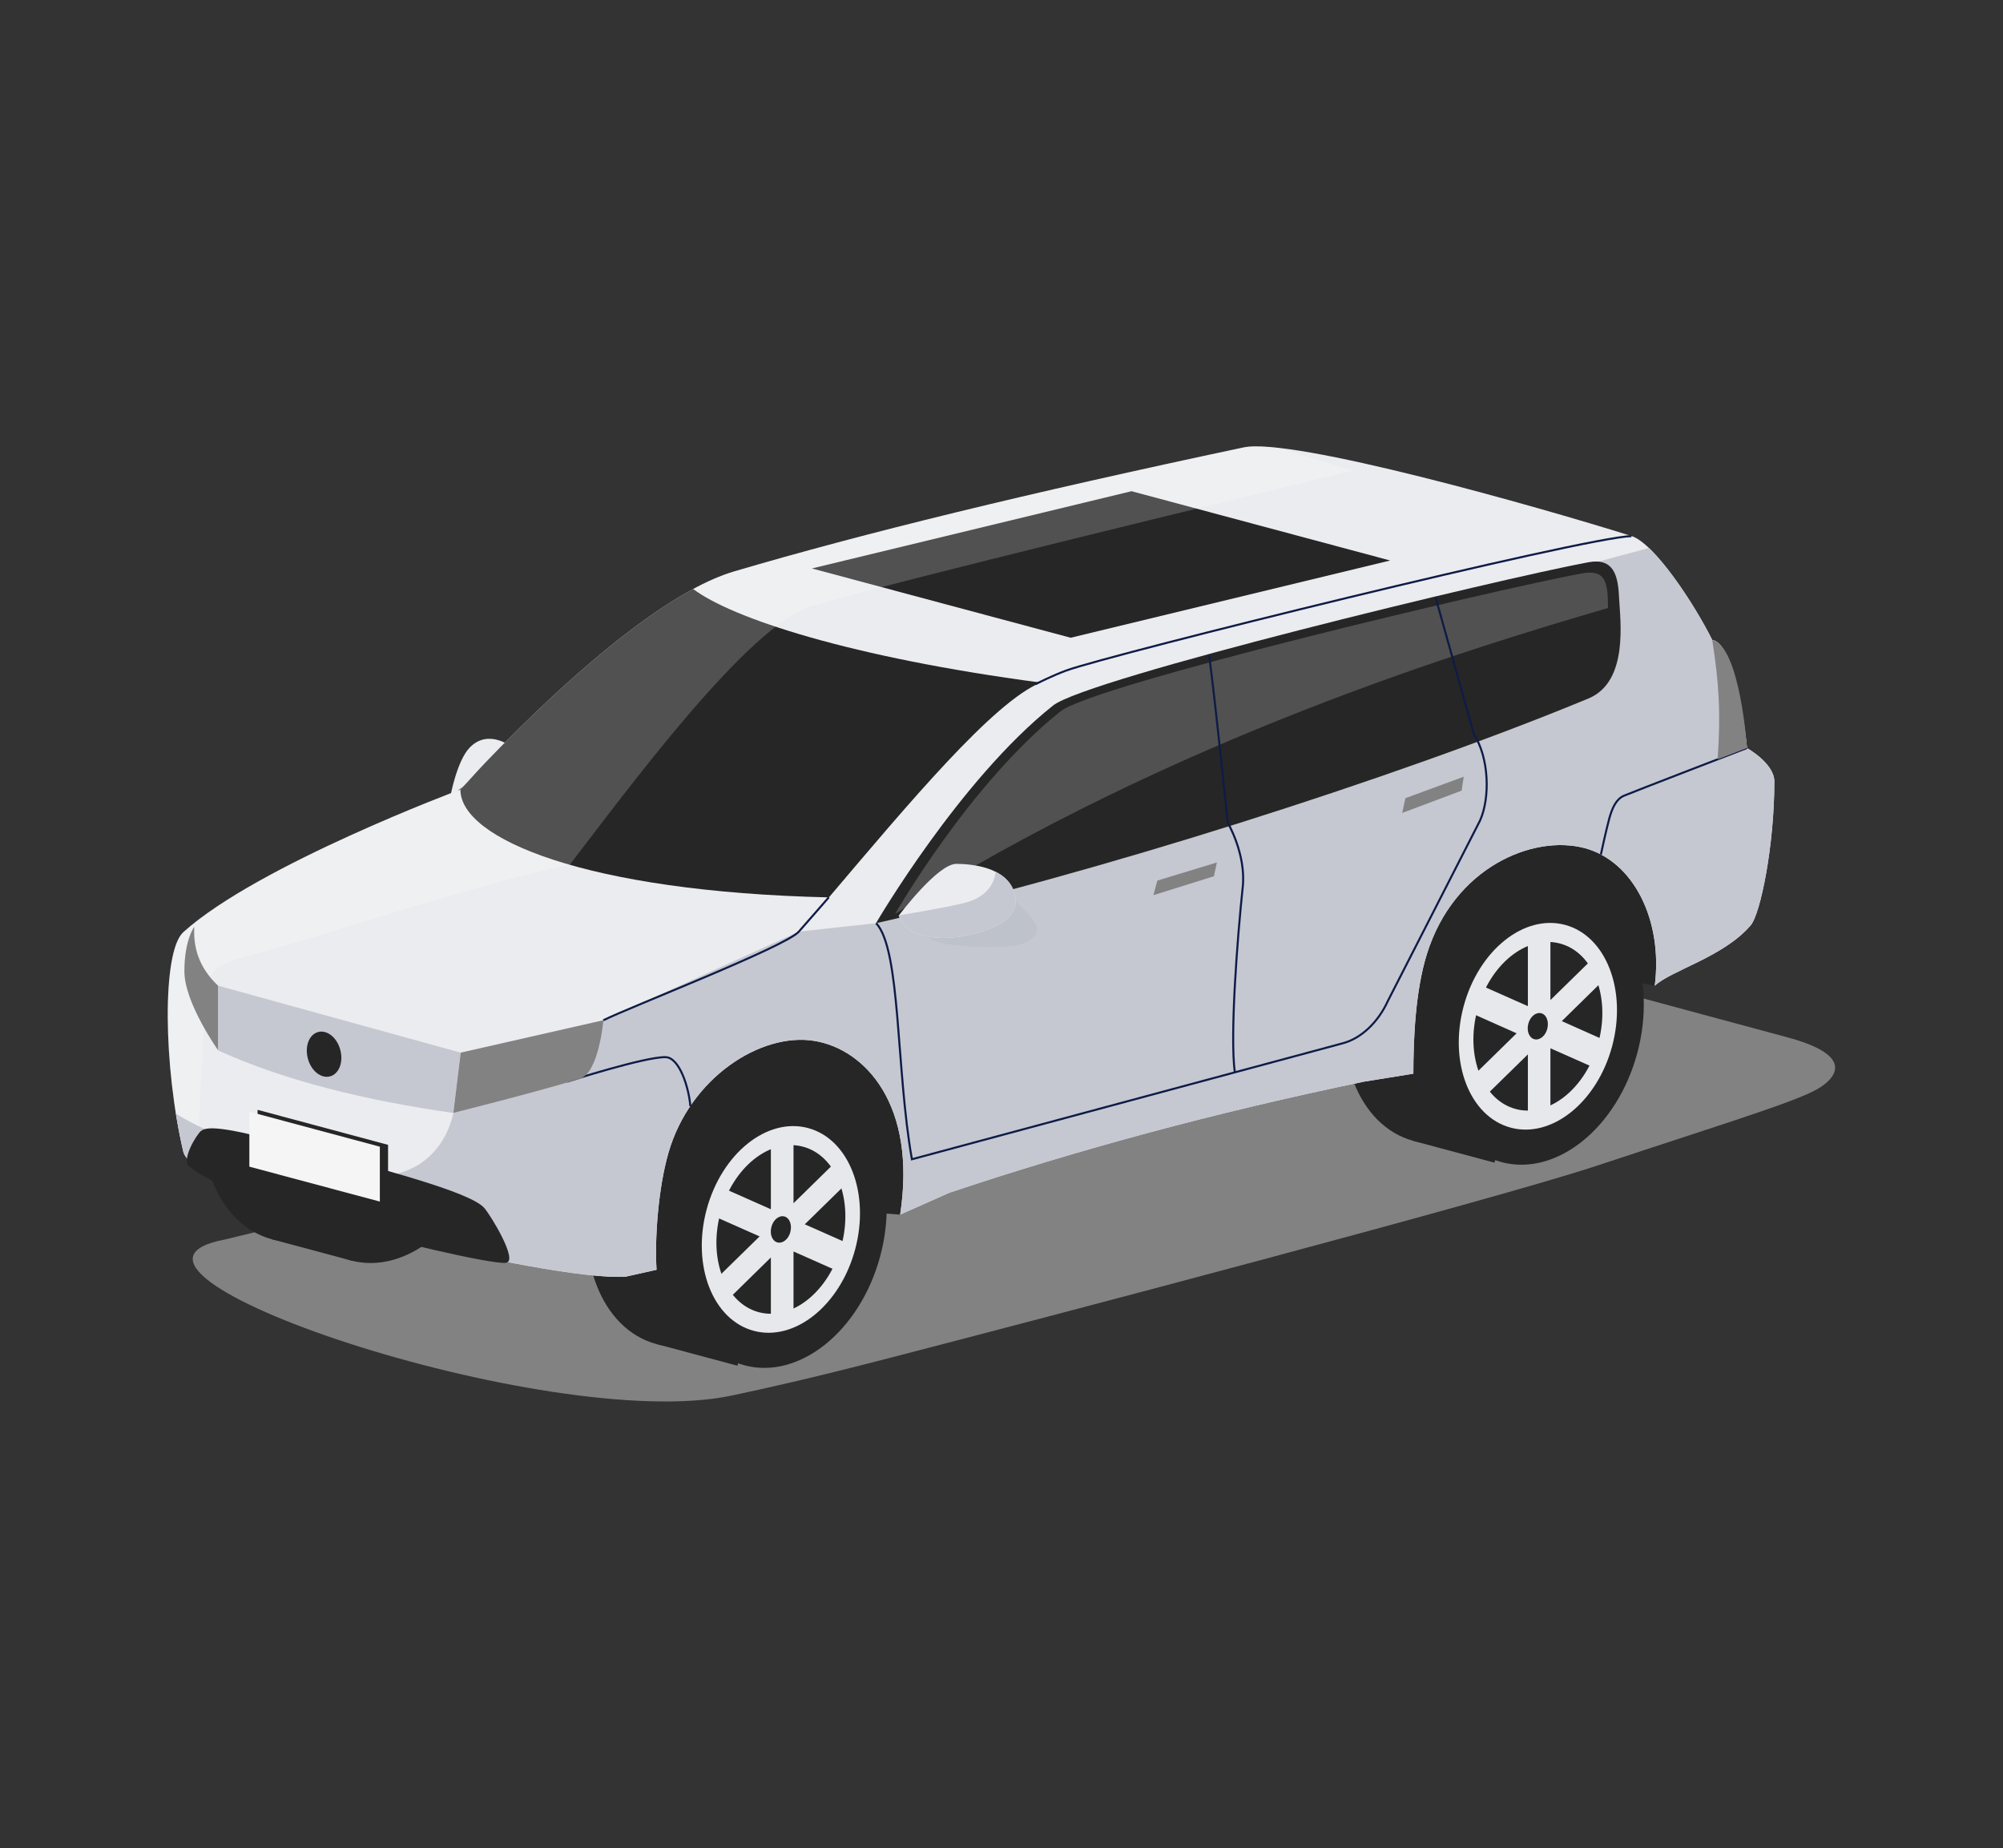
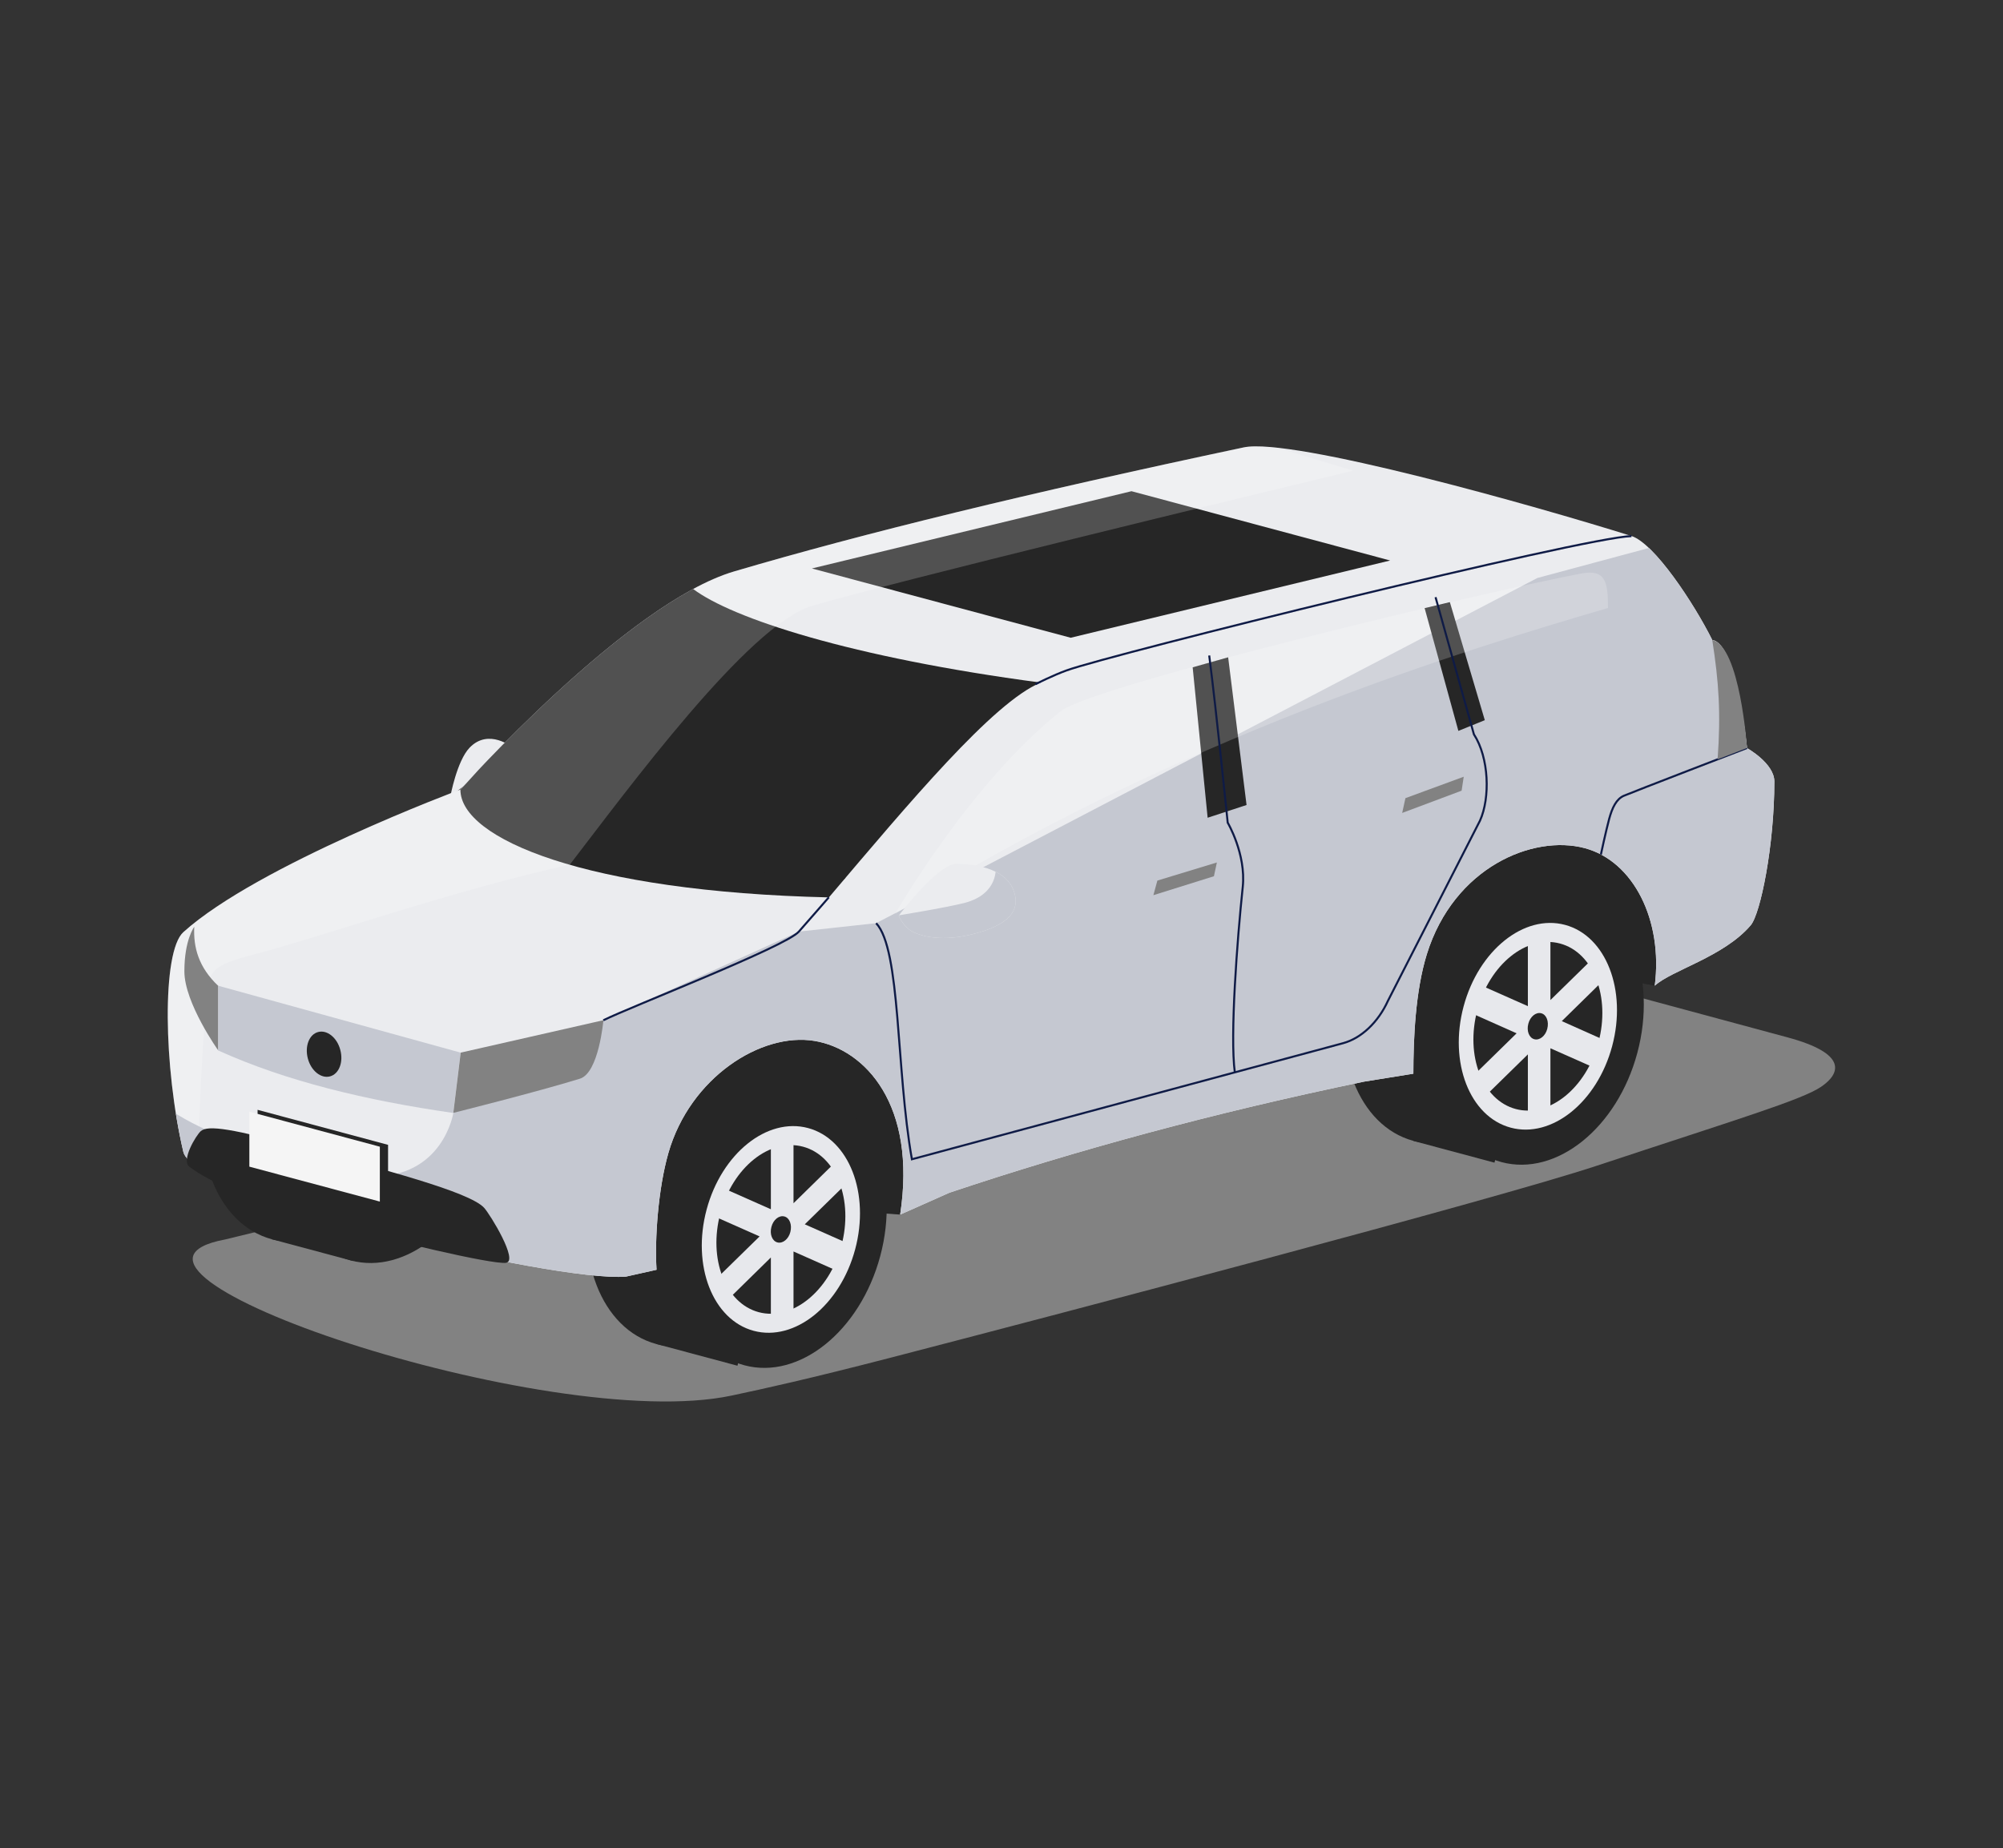
<svg xmlns="http://www.w3.org/2000/svg" id="a" data-name="Layer 1" viewBox="0 0 216.73 200">
  <rect x="0" y="0" width="216.73" height="200" fill="#333333" stroke="none" />
  <defs>
    <style>
      .d {
        fill: #ebecef;
      }

      .e {
        fill: #f5f5f5;
      }

      .f {
        fill: #e7e8ec;
      }

      .g {
        fill: #bec2cb;
      }

      .h {
        fill: #c5c8d1;
      }

      .i {
        fill: #262626;
      }

      .j {
        fill: #828282;
      }

      .k {
        fill: none;
        stroke: #0f1b46;
        stroke-miterlimit: 10;
        stroke-width: .22px;
      }

      .l {
        fill: #fff;
        opacity: .2;
      }

      .m {
        clip-path: url(#b);
      }

      .n {
        clip-path: url(#c);
      }
    </style>
    <clipPath id="b">
      <path class="d" d="m189.03,80.95s-1.08-11.28-3.76-11.69c-2-4.01-6.29-10.48-8.74-11.25-10.31-3.24-36.72-10.7-41.96-9.59-23.44,4.97-41.08,9.28-55.13,13.42-11.64,3.43-29.63,23.61-29.63,23.61,0,0-21.92,8.17-29.97,15.43-2.35,2.12-2.15,14.67,0,23.78,1.14,4.84,40.16,14.14,47.89,13.5l3.31-.74c-.21-3.36.18-8.79,1.28-12.63,2.34-8.18,10.04-13.09,15.8-12.14,5.49.9,11.1,6.92,9.28,18.8l5.33-2.37c13.7-4.59,28.54-8.64,44.86-12.02l5.34-.86c0-3.71.21-8.92,1.46-12.94,2.93-9.4,11.48-12.97,17.09-11.47,5.28,1.42,8.47,7.82,7.57,14.89,1.82-1.68,7.46-3.12,10.38-6.54,1.06-1.24,2.56-8.64,2.56-15.56,0-1.98-2.98-3.63-2.98-3.63Z" />
    </clipPath>
    <clipPath id="c">
      <path class="d" d="m97.25,99.09s4.21-5.62,6.24-5.6c1.59.01,5.3.32,6.22,2.98s-1.63,3.99-4.9,4.73c-3.27.74-5.54.02-6.35-.54-.81-.56-1.22-1.57-1.22-1.57Z" />
    </clipPath>
  </defs>
  <path class="j" d="m167.11,105.17c-6.53-1.76-17.21-1.76-23.74,0l-119.01,28.97c-17.46,3.27,34.94,21.09,54.78,16.9,3.72-.79,8.28-1.79,17.21-4.1,17.75-4.6,65.56-17.17,76.49-20.8,14.96-4.96,22.13-7.1,24.22-8.53,2.09-1.43,2.89-3.58-3.64-5.34l-26.31-7.1Z" />
  <g>
    <g>
      <ellipse class="i" cx="33.35" cy="119.42" rx="15.22" ry="11.14" transform="translate(-90.63 120.72) rotate(-75)" />
      <rect class="i" x="33.2" y="105.37" width="9.08" height="30.44" transform="translate(42.98 246.84) rotate(-165)" />
    </g>
    <ellipse class="i" cx="41.89" cy="121.7" rx="15.22" ry="11.14" transform="translate(-86.51 130.67) rotate(-75)" />
  </g>
  <g>
    <ellipse class="i" cx="156.87" cy="108.77" rx="15.22" ry="11.14" transform="translate(11.21 232.14) rotate(-75)" />
    <rect class="i" x="156.71" y="94.72" width="9.08" height="30.44" transform="translate(288.56 257.88) rotate(-165)" />
  </g>
  <g>
    <ellipse class="i" cx="74.96" cy="130.75" rx="15.22" ry="11.14" transform="translate(-70.74 169.32) rotate(-75)" />
    <rect class="i" x="74.81" y="116.71" width="9.08" height="30.44" transform="translate(121.85 279.9) rotate(-165)" />
  </g>
  <polygon class="i" points="179.06 106.68 162.01 103.56 102.64 121.66 97.42 131.45 74.23 129.81 76.15 113.31 175.81 85.54 180.34 97.44 179.06 106.68" />
  <path class="d" d="m55.49,80.92l-6.76,5.28s.7-3.84,2.08-5.28c2.08-2.17,4.69,0,4.69,0Z" />
  <g>
    <path class="d" d="m189.03,80.95s-1.08-11.28-3.76-11.69c-2-4.01-6.29-10.48-8.74-11.25-10.31-3.24-36.72-10.7-41.96-9.59-23.44,4.97-41.08,9.28-55.13,13.42-11.64,3.43-29.63,23.61-29.63,23.61,0,0-21.92,8.17-29.97,15.43-2.35,2.12-2.15,14.67,0,23.78,1.14,4.84,40.16,14.14,47.89,13.5l3.31-.74c-.21-3.36.18-8.79,1.28-12.63,2.34-8.18,10.04-13.09,15.8-12.14,5.49.9,11.1,6.92,9.28,18.8l5.33-2.37c13.7-4.59,28.54-8.64,44.86-12.02l5.34-.86c0-3.71.21-8.92,1.46-12.94,2.93-9.4,11.48-12.97,17.09-11.47,5.28,1.42,8.47,7.82,7.57,14.89,1.82-1.68,7.46-3.12,10.38-6.54,1.06-1.24,2.56-8.64,2.56-15.56,0-1.98-2.98-3.63-2.98-3.63Z" />
    <g class="m">
      <path class="i" d="m112.59,73.87c-20.51-2.72-33.41-6.95-37.62-10.15-7.41,3.92-15.16,10.69-25.15,21.75,0,5.28,13.5,11.04,39.87,11.65,8.69-10.24,17.76-21.1,22.9-23.24Z" />
      <path class="i" d="m51.36,85.46c4.9,5.73,18.84,8.28,40,9.68,0,0,3.94-5.41-12.63-9.2-17.67-4.04-27.36-.48-27.36-.48Z" />
      <polygon class="i" points="76.57 72.91 85.79 75.38 89.3 72.18 80.07 69.71 76.57 72.91" />
      <polygon class="i" points="115.85 69.02 87.85 61.52 122.43 53.16 150.42 60.66 115.85 69.02" />
      <path class="l" d="m21.4,126.9c.17-8.32.66-15.42.86-17.97.31-3.86.3-4.36,5.31-5.66,6.8-1.76,21.89-7.04,34.08-9.69,6.19-8.04,19.35-25.98,26.2-28,9-2.65,46.77-11.79,58.58-14.65l-9.99-2.99-60.58,10.32L8.97,104.01l2.18,21.08,10.26,1.82Z" />
      <path class="h" d="m15.63,116.67c.69,5.44,20.44,10.55,24.43,10.65,7.88.2,8.99-6.86,8.99-6.86l16.24-10.04,21.16-9.6,8.35-.91,71.55-37.36,22.24-5.98,11.93,54.91-136.65,53.73-50.99-29.84,2.75-18.71Z" />
    </g>
  </g>
  <path class="k" d="m112.03,74.05s1.91-.97,3.39-1.5c4.85-1.75,55.95-14.4,61.11-14.53" />
-   <path class="i" d="m94.8,99.91c23.21-5.24,55.99-15.59,77.06-24.31,4.42-1.83,3.44-8.52,3.32-11.03-.11-2.34-.61-4.22-3.32-3.72-9.74,1.82-54.21,12.57-57.91,15.5-10.1,8.02-19.16,23.55-19.16,23.55Z" />
  <polygon class="i" points="157.8 79.1 160.66 77.94 156.88 65.17 154.15 65.82 157.8 79.1" />
  <polygon class="i" points="129.05 72.22 130.67 88.5 134.88 87.12 132.89 71.14 129.05 72.22" />
  <path class="l" d="m96.85,98.91c29.94-18.99,62.41-28.81,77.14-33.11,0-2.85-.27-4.22-2.9-3.73-9.48,1.77-52.73,12.05-56.33,14.91-9.83,7.81-17.91,21.93-17.91,21.93Z" />
  <g>
-     <path class="g" d="m99.54,100.04s-.75.04.71,1.3c1.59,1.38,7.55,1.18,9.11,1.06,1.62-.12,3.5-1.18,2.66-2.5-1.53-2.41-5.04-4.4-5.9-4.37-.86.04-6.58,4.5-6.58,4.5Z" />
    <g>
      <path class="d" d="m97.25,99.09s4.21-5.62,6.24-5.6c1.59.01,5.3.32,6.22,2.98s-1.63,3.99-4.9,4.73c-3.27.74-5.54.02-6.35-.54-.81-.56-1.22-1.57-1.22-1.57Z" />
      <g class="n">
        <path class="h" d="m107.73,93.85s.36,2.86-3.3,3.85c-1.9.51-7.94,1.49-7.94,1.49l1.56,3.4,12.2.68,1.41-6.52-2.33-3.84-1.61.95Z" />
      </g>
    </g>
  </g>
  <polygon class="j" points="125.23 95.3 131.67 93.34 131.35 94.83 124.8 96.88 125.23 95.3" />
  <polygon class="j" points="152.07 86.38 158.38 84.06 158.15 85.57 151.72 87.98 152.07 86.38" />
  <path class="i" d="m54.75,136.66c1.39-.15-1.7-5.22-2.37-5.95-1.6-1.75-11.04-4.18-19.54-6.48-7.63-2.06-10.34-2.51-11.12-1.81-.51.46-2.14,3.14-1.23,3.85,2.11,1.64,6.98,3.75,14.03,5.79,7.63,2.2,18.62,4.78,20.23,4.61Z" />
  <path class="j" d="m23.62,106.69v7s-3.67-5.15-3.67-8.57c0-3.42,1.07-4.82,1.07-4.82-.11,2.23.47,4.39,2.59,6.39Z" />
  <path class="h" d="m23.62,113.69c7.3,3.31,15.96,5.4,25.42,6.76l.8-6.53-26.23-7.24v7Z" />
  <g>
    <ellipse class="i" cx="84.49" cy="133.05" rx="15.22" ry="11.14" transform="translate(-65.9 180.23) rotate(-75)" />
    <ellipse class="f" cx="84.49" cy="133.05" rx="11.36" ry="8.32" transform="translate(-65.89 180.23) rotate(-75)" />
    <ellipse class="i" cx="84.49" cy="133.05" rx="9.27" ry="6.78" transform="translate(-65.89 180.23) rotate(-75)" />
    <polygon class="f" points="91.86 127.82 90.63 125.54 85.86 130.22 85.86 123.42 83.41 124.07 83.41 130.87 78.63 128.75 77.41 131.69 82.19 133.81 77.41 138.49 78.63 140.78 83.41 136.09 83.41 142.9 85.86 142.24 85.86 135.44 90.63 137.56 91.86 134.62 87.08 132.5 91.86 127.82" />
    <path class="i" d="m83.47,132.78c-.21.78.08,1.53.65,1.68.57.15,1.2-.35,1.4-1.13s-.08-1.53-.65-1.68c-.57-.15-1.2.35-1.4,1.13Z" />
  </g>
  <g>
    <ellipse class="i" cx="166.4" cy="111.07" rx="15.22" ry="11.14" transform="translate(16.05 243.05) rotate(-75)" />
    <ellipse class="f" cx="166.4" cy="111.07" rx="11.36" ry="8.32" transform="translate(16.05 243.05) rotate(-75)" />
    <ellipse class="i" cx="166.4" cy="111.07" rx="9.27" ry="6.78" transform="translate(16.05 243.05) rotate(-75)" />
    <polygon class="f" points="173.76 105.83 172.54 103.55 167.76 108.23 167.76 101.43 165.32 102.09 165.32 108.89 160.54 106.77 159.32 109.7 164.1 111.83 159.32 116.51 160.54 118.79 165.32 114.11 165.32 120.91 167.76 120.25 167.76 113.45 172.54 115.57 173.76 112.64 168.99 110.51 173.76 105.83" />
    <path class="i" d="m165.37,110.79c-.21.78.08,1.53.65,1.68.57.15,1.2-.35,1.4-1.13s-.08-1.53-.65-1.68c-.57-.15-1.2.35-1.4,1.13Z" />
  </g>
  <g>
    <path class="k" d="m130.84,70.94c.79,6.13,2,18.09,2,18.09,0,0,2,3.39,1.63,6.95-.61,5.77-1.39,16.12-.86,20.07" />
    <path class="k" d="m94.8,99.91c2.68,2.85,2.14,15.76,3.87,25.55l46.65-12.56c1.97-.53,3.8-2.26,4.86-4.59l9.96-19.5c1.11-2.46.99-6.8-.66-9.34l-4.15-14.84" />
    <path class="k" d="m189.03,80.95s-12.52,4.82-13.32,5.17c-.81.35-1.26,1.27-1.6,2.53s-.89,3.83-.89,3.83" />
-     <path class="k" d="m61.37,117.06s8.42-2.7,10.64-2.65c1.51.03,2.52,3.27,2.69,5.31" />
    <path class="k" d="m89.68,97.11s-2.17,2.5-3.24,3.71c-1.46,1.65-18.31,8.17-21.16,9.6" />
  </g>
  <path class="j" d="m185.27,69.26c.71,4.52.94,7.9.58,12.92l3.18-1.23s-.74-11-3.76-11.69Z" />
  <path class="j" d="m49.85,113.92l15.44-3.51s-.49,5.7-2.54,6.33c-4.58,1.42-13.7,3.7-13.7,3.7l.8-6.53Z" />
  <path class="i" d="m36.82,113.62c.36,1.33-.14,2.61-1.11,2.87-.97.26-2.05-.6-2.4-1.93s.14-2.61,1.11-2.87c.97-.26,2.05.6,2.4,1.93Z" />
  <g>
    <polygon class="i" points="27.87 126.06 41.99 129.84 41.99 123.9 27.87 120.11 27.87 126.06" />
    <polygon class="e" points="26.98 126.26 41.1 130.04 41.1 124.1 26.98 120.31 26.98 126.26" />
  </g>
</svg>